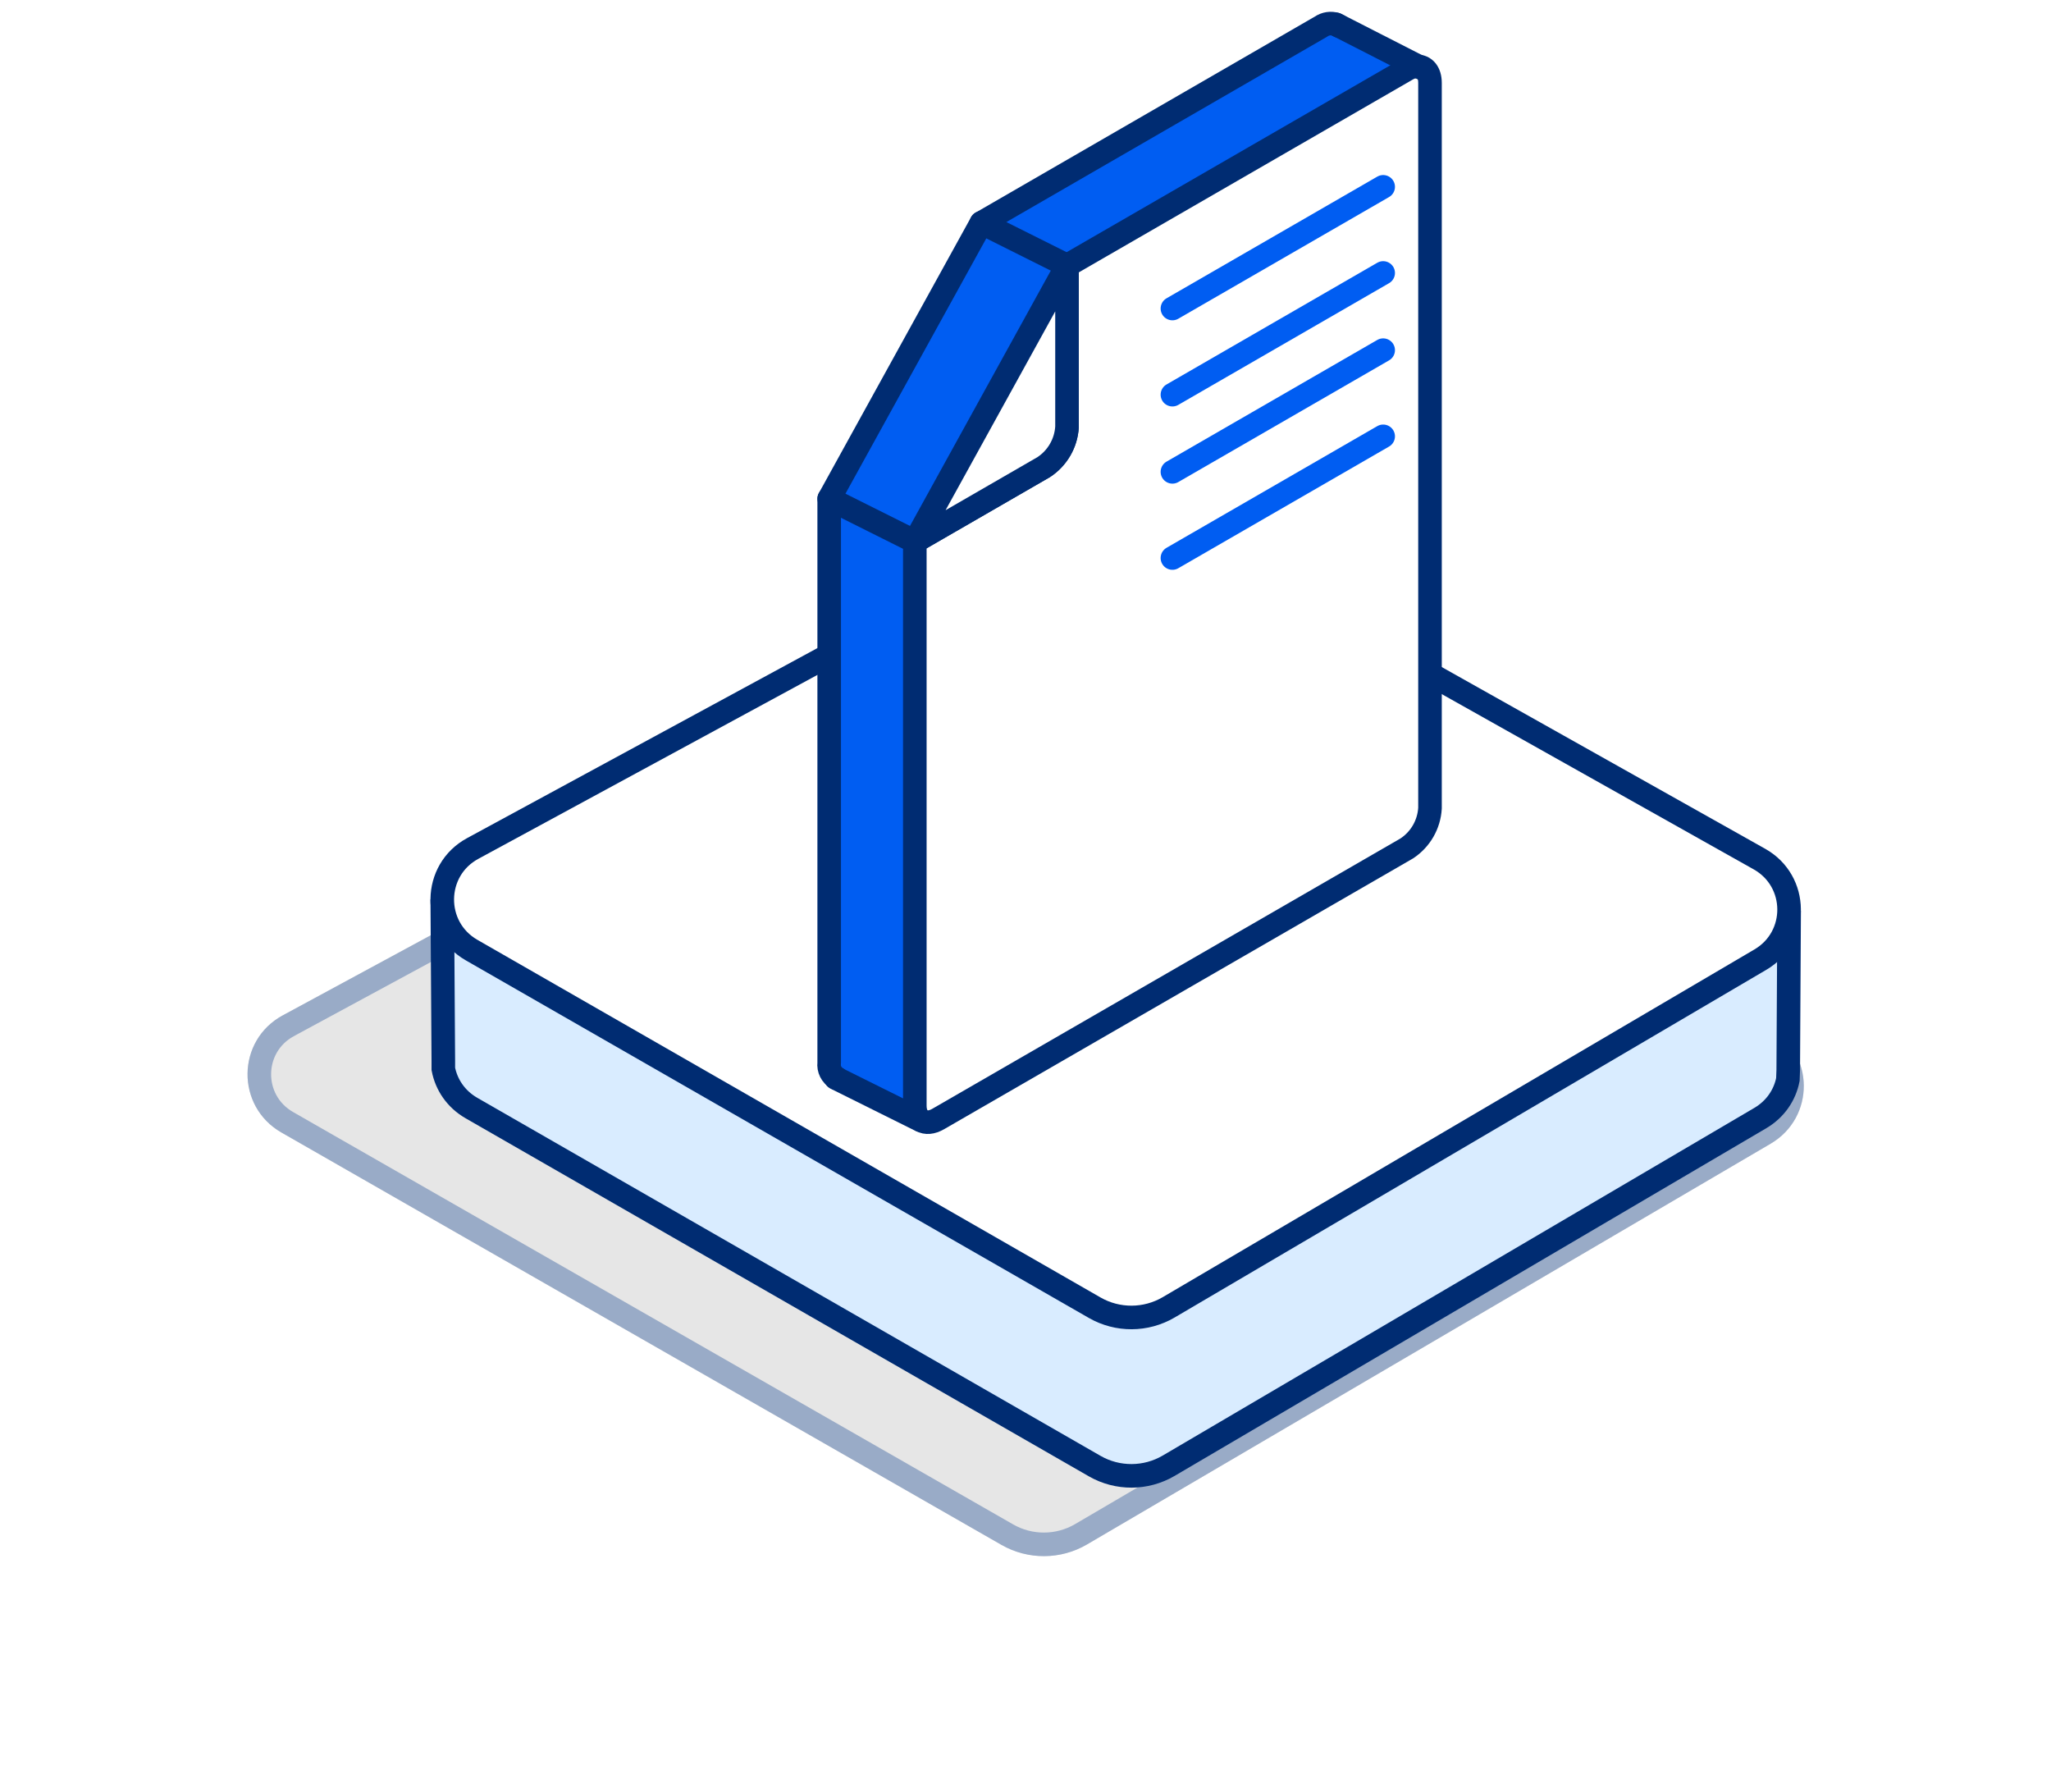
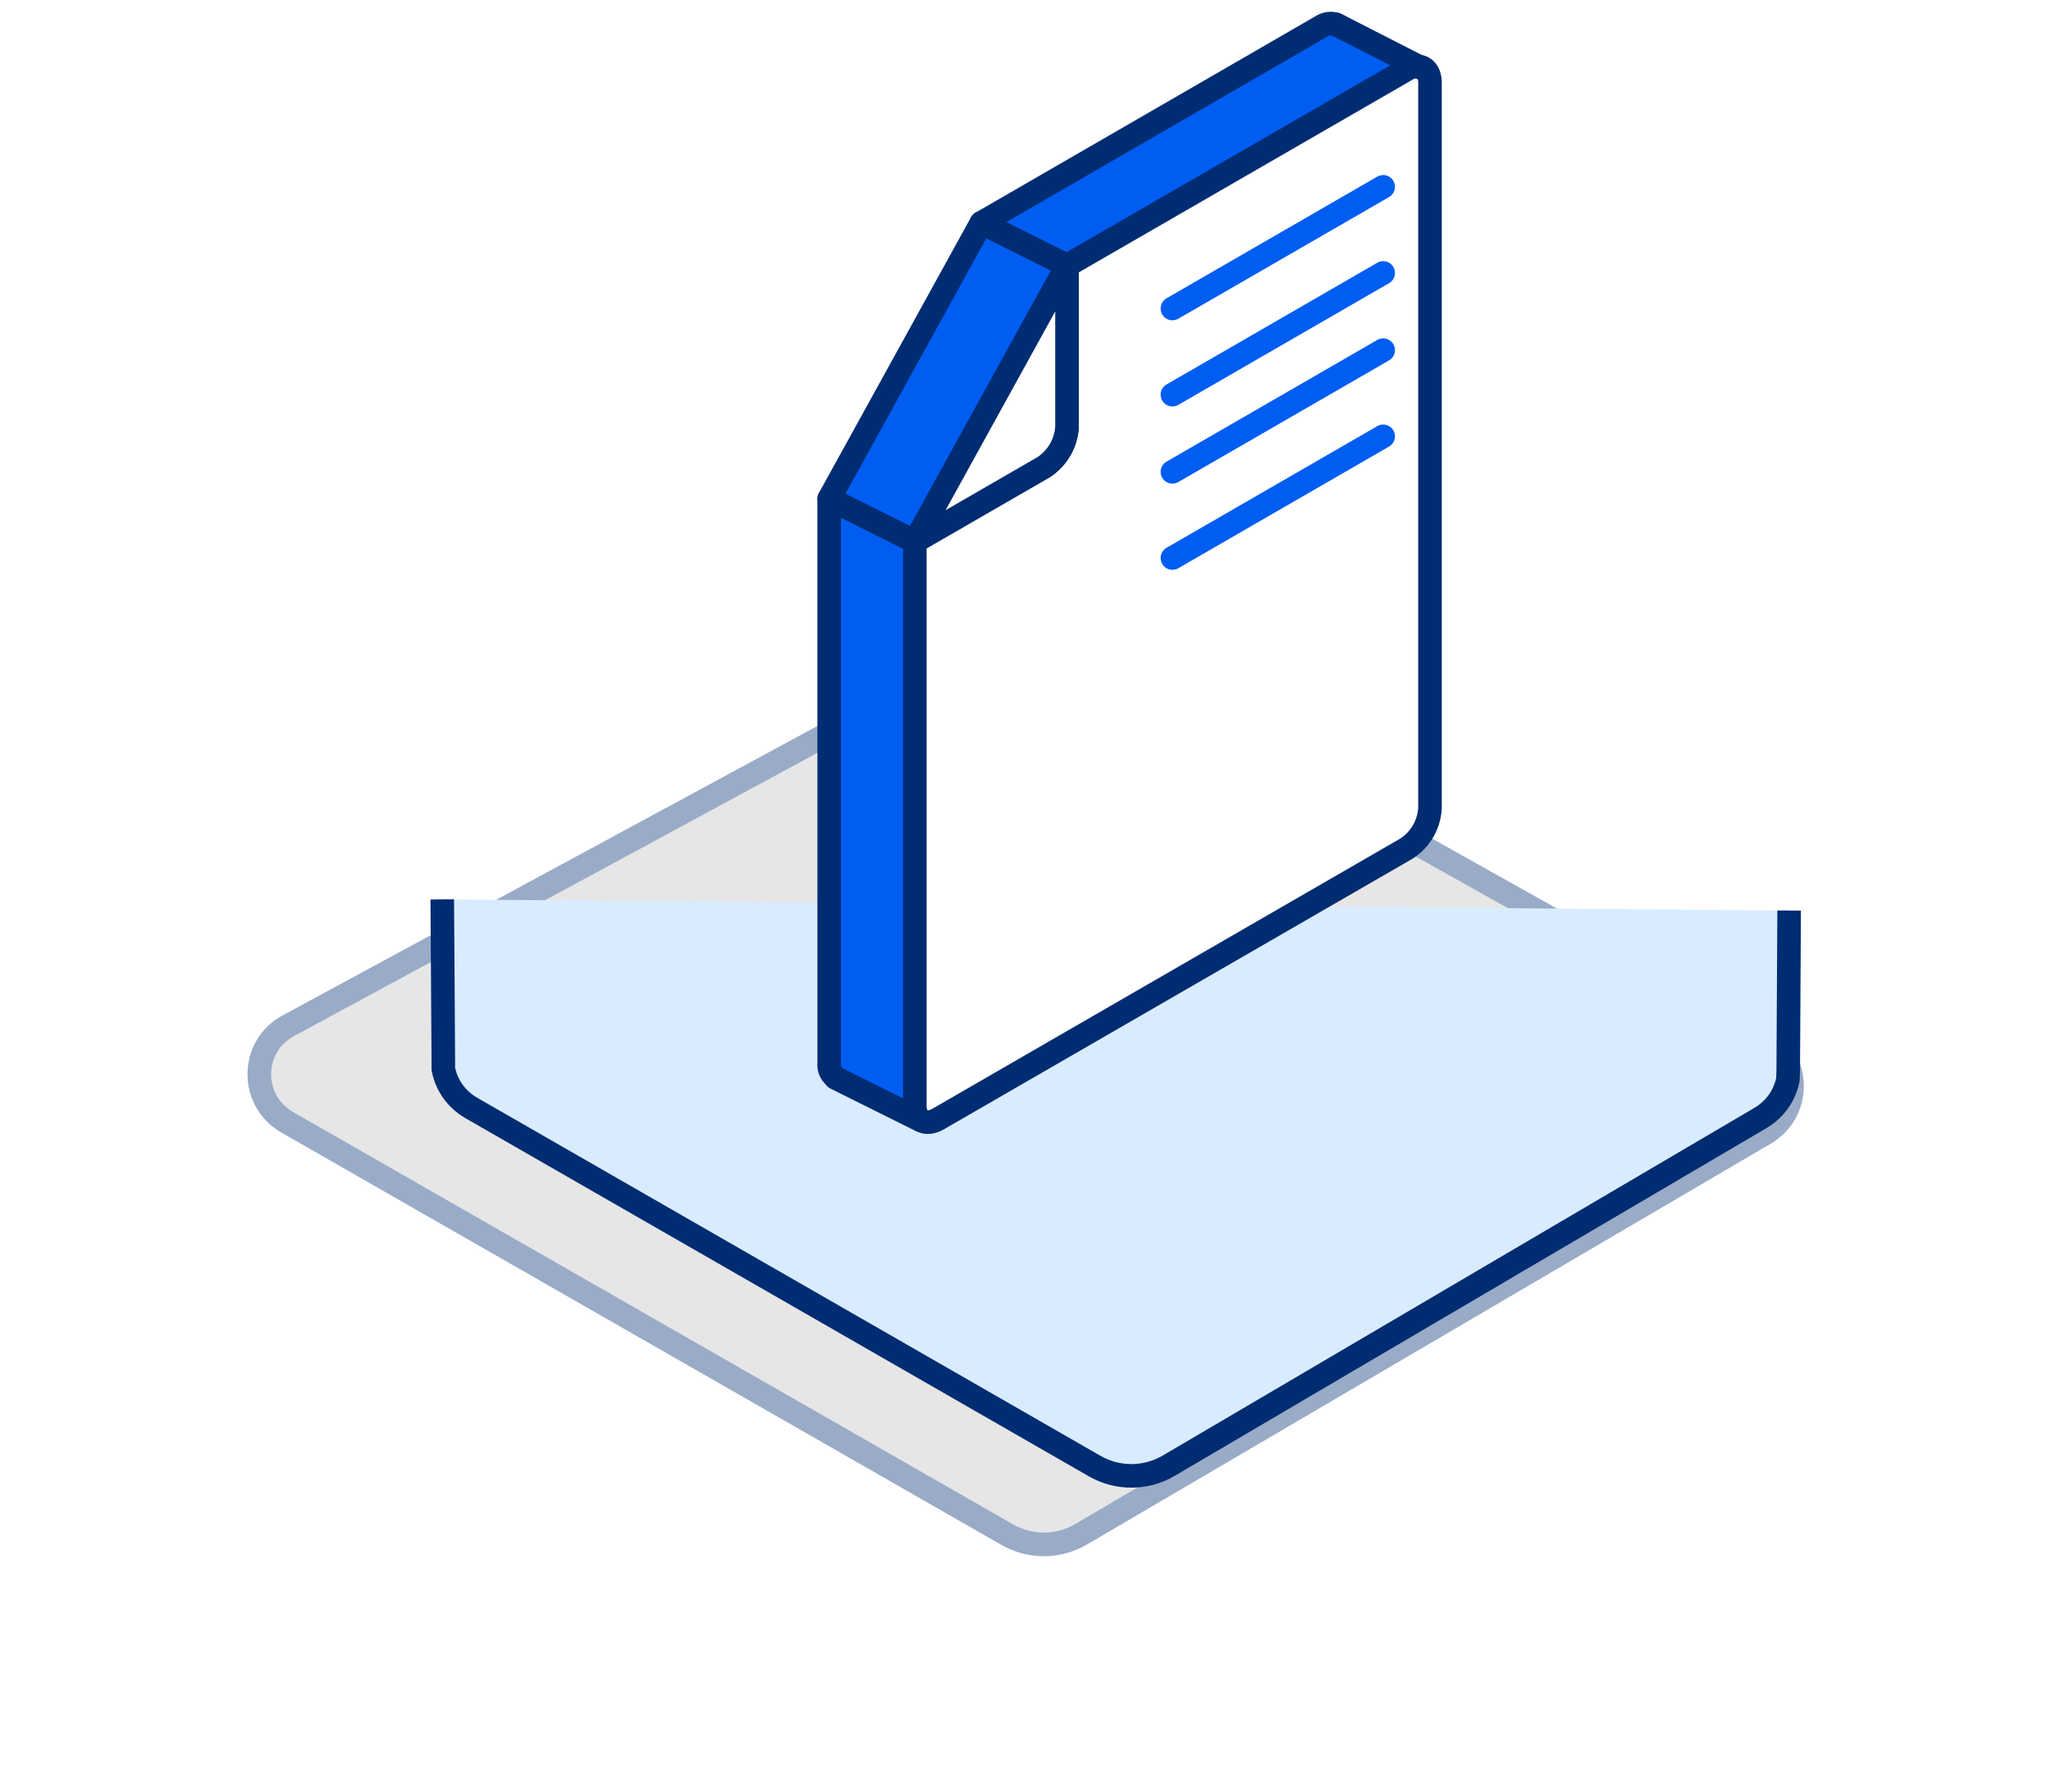
<svg xmlns="http://www.w3.org/2000/svg" width="87" height="76" viewBox="0 0 87 76" fill="none">
  <g opacity="0.4" filter="url(#filter0_f_1901_7269)">
    <path d="M45.347 26.939L75.063 43.592C76.977 44.667 77.003 47.398 75.107 48.507L46.104 65.507C44.991 66.157 43.608 66.166 42.485 65.525L11.934 48.031C9.995 46.921 10.029 44.121 11.995 43.063L41.859 26.904C42.946 26.315 44.26 26.324 45.339 26.93L45.347 26.939Z" fill="#C1C1C1" />
    <path d="M45.036 27.335L45.043 27.342L45.103 27.375L74.818 44.028C76.396 44.914 76.417 47.161 74.854 48.076L74.854 48.076L45.852 65.075C44.892 65.636 43.7 65.643 42.733 65.091L12.183 47.597L12.183 47.597C10.583 46.681 10.613 44.375 12.232 43.504L12.233 43.503L42.097 27.344L42.097 27.344C43.015 26.847 44.118 26.844 45.036 27.335Z" stroke="#002C72" />
  </g>
  <path d="M75.892 38.618L75.854 45.387L75.839 45.786C75.711 46.433 75.32 47.035 74.672 47.418L49.57 62.167C48.606 62.731 47.409 62.739 46.438 62.182L20.002 46.997C19.332 46.613 18.933 45.997 18.805 45.335V45.004L18.76 38.145" fill="#D9ECFF" />
  <path d="M75.892 38.618L75.854 45.387L75.839 45.786C75.711 46.433 75.32 47.035 74.672 47.418L49.57 62.167C48.606 62.731 47.409 62.739 46.438 62.182L20.002 46.997C19.332 46.613 18.933 45.997 18.805 45.335V45.004L18.76 38.145" stroke="#002C72" />
-   <path d="M48.914 21.988L74.634 36.436C76.291 37.368 76.314 39.737 74.672 40.7L49.57 55.449C48.606 56.013 47.409 56.021 46.437 55.464L20.002 40.294C18.323 39.331 18.353 36.902 20.055 35.984L45.903 21.965C46.844 21.453 47.981 21.461 48.914 21.988Z" fill="white" stroke="#002C72" stroke-linejoin="round" />
  <path d="M35.168 20.862L38.622 22.683V47.201L35.168 45.742V20.862Z" fill="#005DF2" />
  <path d="M41.213 9.636L35.108 21.306L38.722 23.027L43.372 20.43L45.099 18.703V11.363L60.211 2.727L56.325 1L41.213 9.636Z" fill="#005DF2" />
  <path d="M38.805 41.909V46.893C38.805 47.52 39.252 47.775 39.798 47.459L59.664 35.989H59.665C60.249 35.608 60.618 34.973 60.658 34.276V3.514C60.658 3.064 60.428 2.806 60.097 2.813H60.096C59.943 2.821 59.795 2.867 59.665 2.948L45.262 11.263V18.1C45.221 18.796 44.852 19.432 44.268 19.812L38.805 22.967L38.805 41.909Z" fill="white" stroke="#002C72" stroke-linecap="round" stroke-linejoin="round" />
  <path d="M38.805 22.969L44.268 19.815C44.852 19.434 45.221 18.798 45.261 18.102V11.266L38.805 22.969Z" fill="white" stroke="#002C72" stroke-linecap="round" stroke-linejoin="round" />
  <path d="M58.672 7.924L49.732 13.085" stroke="#005DF2" stroke-linecap="round" stroke-linejoin="round" />
  <path d="M58.672 11.577L49.732 16.739" stroke="#005DF2" stroke-linecap="round" stroke-linejoin="round" />
  <path d="M58.672 14.851L49.732 20.012" stroke="#005DF2" stroke-linecap="round" stroke-linejoin="round" />
  <path d="M58.672 18.506L49.732 23.667" stroke="#005DF2" stroke-linecap="round" stroke-linejoin="round" />
  <path d="M56.795 1.101L56.668 1.035H56.668C56.453 0.965 56.218 1.001 56.033 1.131L41.63 9.453" stroke="#002C72" stroke-linecap="round" stroke-linejoin="round" />
  <path d="M35.5 45.732C35.269 45.6 35.14 45.342 35.173 45.079V21.15" stroke="#002C72" stroke-linecap="round" stroke-linejoin="round" />
  <path d="M60.35 2.914L56.669 1.033" stroke="#002C72" stroke-linecap="round" stroke-linejoin="round" />
  <path d="M38.805 22.967L35.174 21.152L41.631 9.448L45.262 11.264" stroke="#002C72" stroke-linecap="round" stroke-linejoin="round" />
  <path d="M39.062 47.519L35.45 45.723" stroke="#002C72" stroke-linecap="round" stroke-linejoin="round" />
  <defs>
    <filter id="filter0_f_1901_7269" x="0.5" y="16.469" width="86.014" height="59.531" filterUnits="userSpaceOnUse" color-interpolation-filters="sRGB">
      <feFlood flood-opacity="0" result="BackgroundImageFix" />
      <feBlend mode="normal" in="SourceGraphic" in2="BackgroundImageFix" result="shape" />
      <feGaussianBlur stdDeviation="5" result="effect1_foregroundBlur_1901_7269" />
    </filter>
  </defs>
</svg>